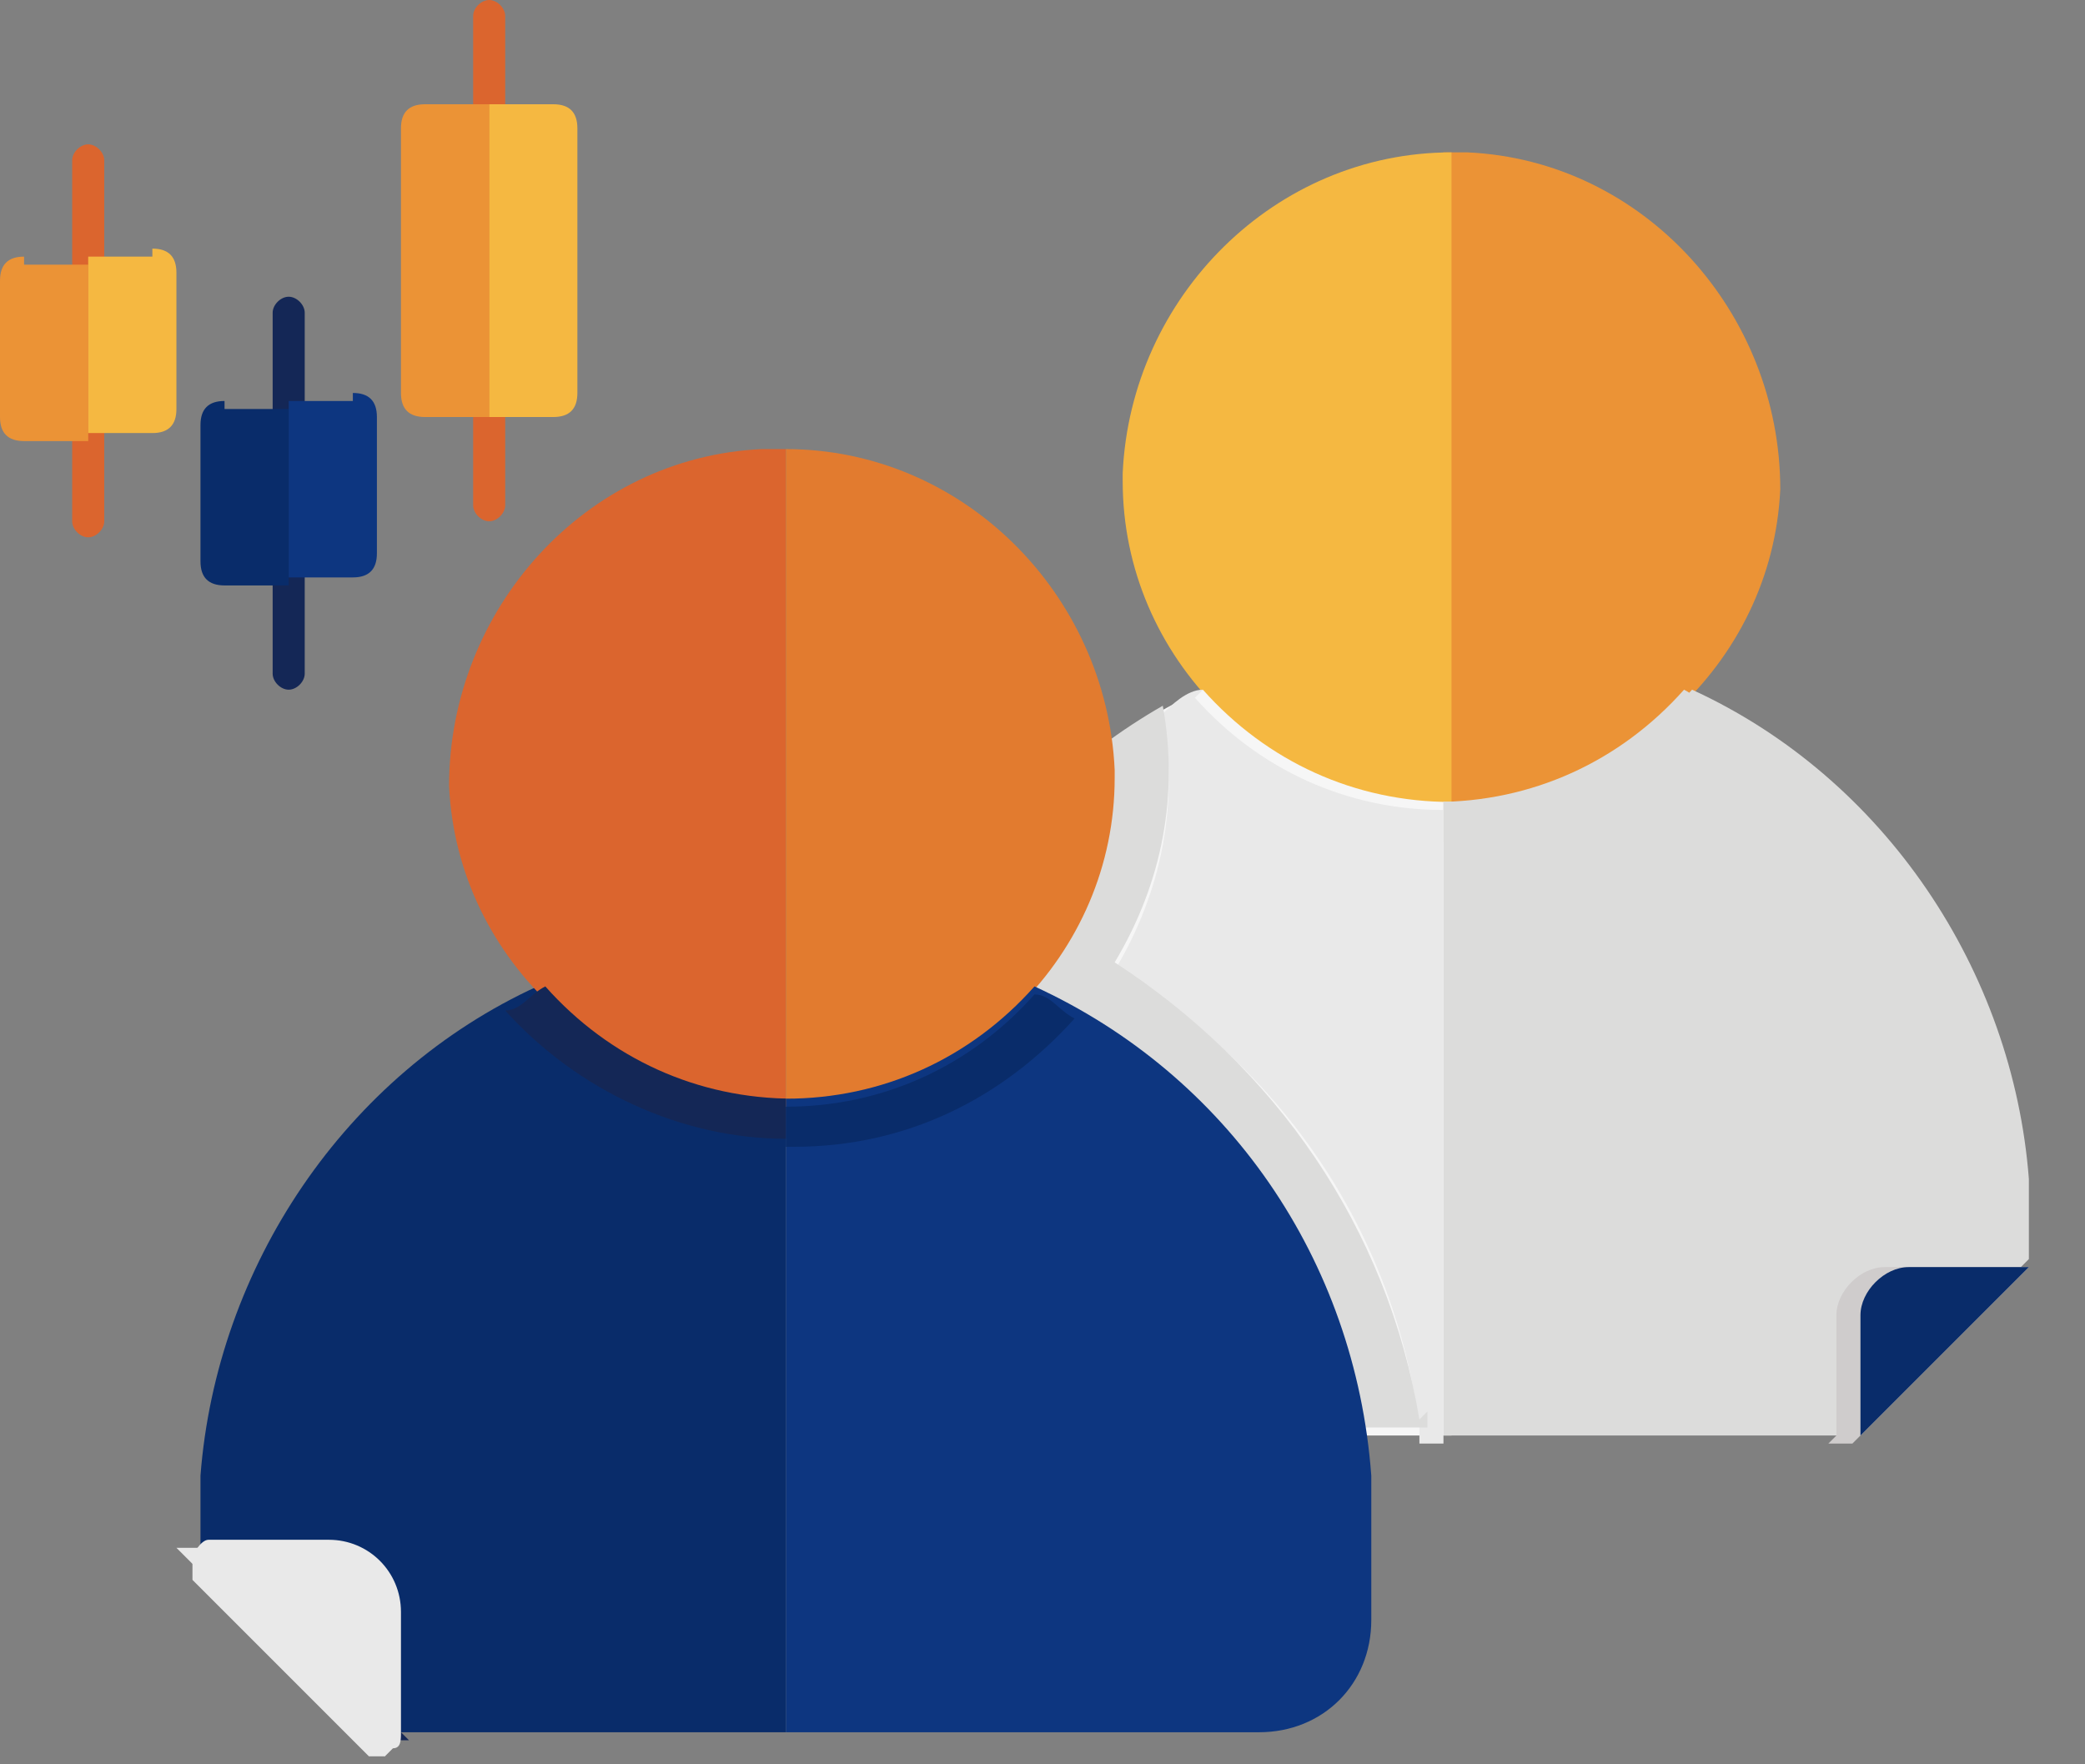
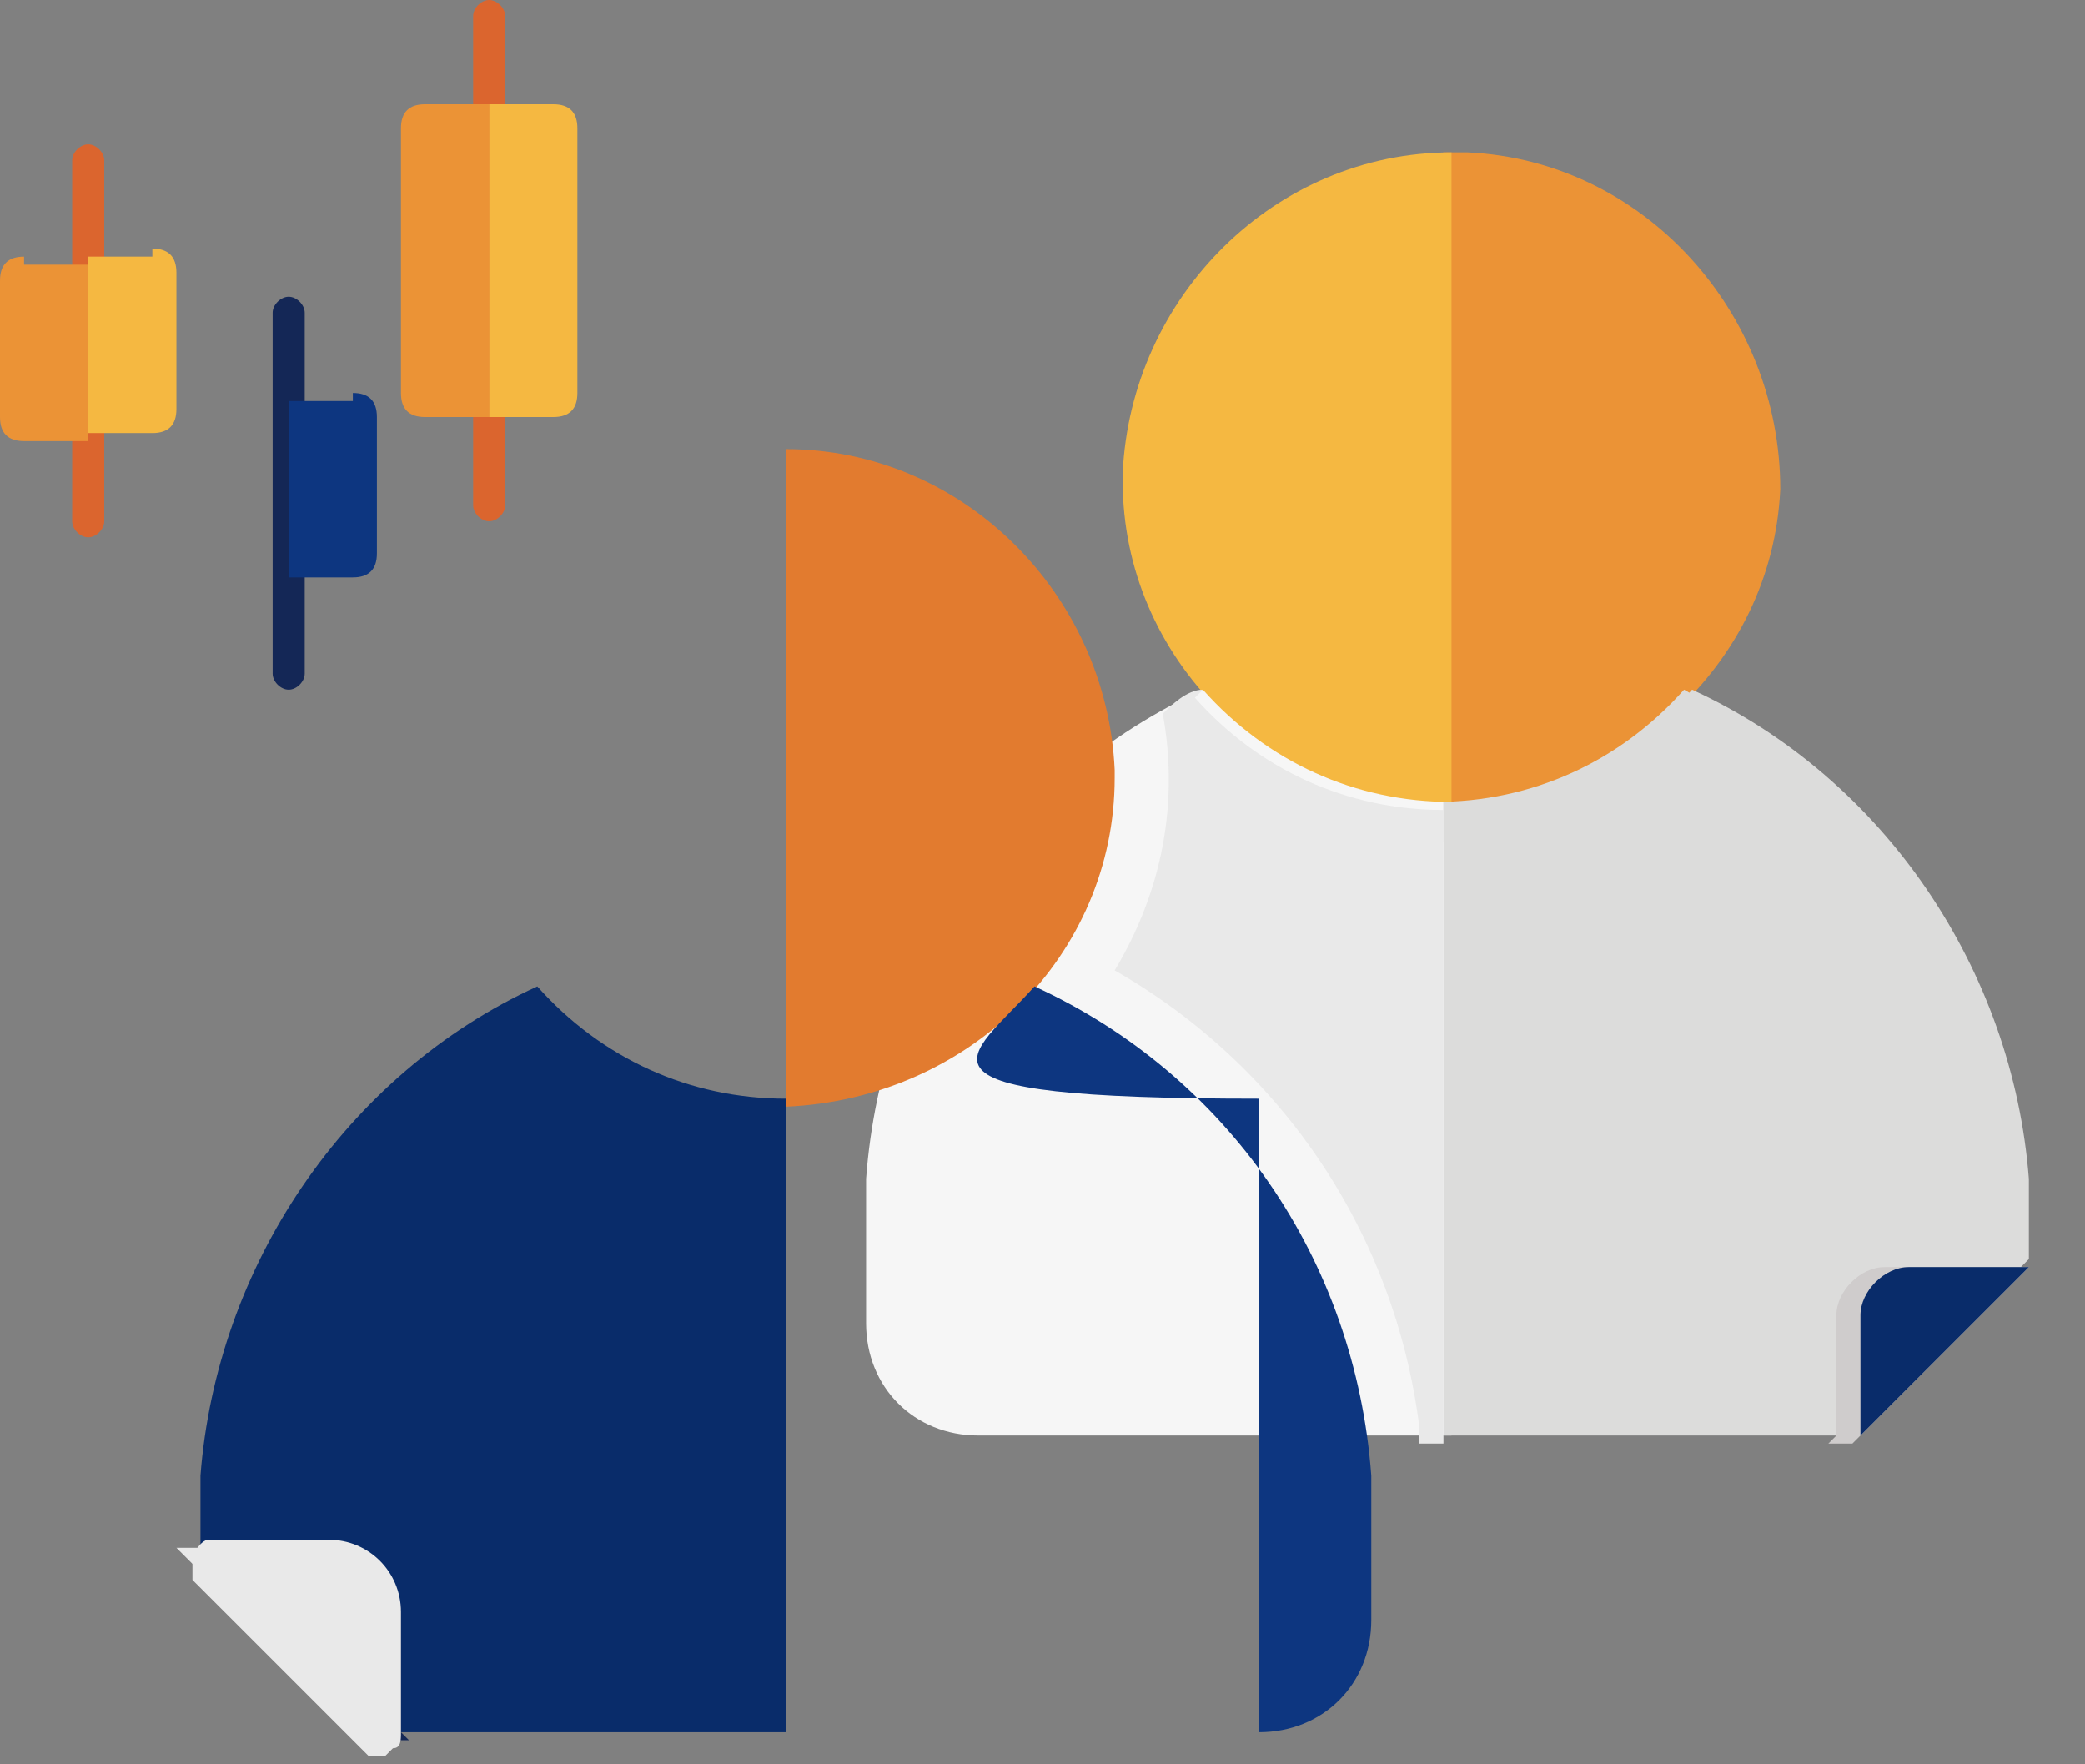
<svg xmlns="http://www.w3.org/2000/svg" width="26" height="22" viewBox="0 0 26 22" fill="none">
  <rect x="0" y="0" width="26" height="22" fill="#808080" stroke="none" />
  <g clip-path="url(#clip0_49_25)">
    <path d="M3.6 3.7C3.7 3.7 3.8 3.8 3.8 3.9V8.4C3.8 8.5 3.7 8.6 3.6 8.6C3.5 8.6 3.4 8.5 3.4 8.4V3.9C3.4 3.8 3.5 3.7 3.6 3.7Z" fill="#142756" />
    <path d="M1.1 1.8C1.2 1.8 1.3 1.9 1.3 2V6.5C1.3 6.6 1.2 6.7 1.1 6.7C1 6.7 0.9 6.6 0.9 6.5V2C0.9 1.9 1 1.8 1.1 1.8Z" fill="#DB652E" />
    <path d="M6.1 0C6.2 0 6.3 0.1 6.3 0.2V6.3C6.3 6.4 6.2 6.5 6.1 6.5C6 6.5 5.9 6.4 5.9 6.3V0.2C5.9 0.1 6 0 6.1 0Z" fill="#DB652E" />
    <path d="M18 1.9V10C20.2 10 22.1 8.3 22.2 6.1C22.2 3.9 20.5 2 18.3 1.9C18.3 1.9 18.1 1.9 18 1.9Z" fill="#EB9336" />
    <path d="M14 6C14 8.2 15.8 10 18.1 10.1V1.9C15.9 1.9 14.1 3.7 14 5.9V6Z" fill="#F5B841" />
    <path d="M15 8.6C12.6 9.7 11 12 10.8 14.7V16.5C10.8 17.3 11.4 17.9 12.2 17.9H18.1V10C16.9 10 15.8 9.5 15 8.6Z" fill="#F6F6F6" />
    <path d="M25.3 14.7C25.1 12.1 23.5 9.7 21.1 8.6C20.3 9.5 19.2 10 18 10V17.9H23.1L25.3 15.7V14.6V14.7Z" fill="#DCDCDB" />
    <path d="M22.9 17.9V16.4C22.9 16.1 23.2 15.8 23.5 15.8H25.3L23.1 18H22.8L22.9 17.9Z" fill="#CFCCCC" />
    <path d="M23.2 17.9V16.4C23.2 16.1 23.5 15.8 23.8 15.8H25.3L23.1 18L23.2 17.9Z" fill="#092C6A" />
    <path d="M18 10V10.5C19.3 10.5 20.6 9.9 21.5 8.9C21.3 8.9 21.2 8.7 21 8.6C20.2 9.5 19.1 10 17.9 10H18Z" fill="#DCDCDB" />
    <path d="M2.5 18.4C2.7 15.8 4.3 13.4 6.7 12.3C7.5 13.2 8.6 13.7 9.8 13.7V21.6H4.7L2.5 19.4V18.3V18.4Z" fill="#092C6A" />
    <path d="M0.3 3.2C0.1 3.2 0 3.3 0 3.5V5.2C0 5.4 0.1 5.5 0.3 5.5H1.1V3.3H0.3V3.2Z" fill="#EB9336" />
    <path d="M1.9 3.2H1.1V5.4H1.9C2.1 5.4 2.2 5.3 2.2 5.1V3.4C2.2 3.2 2.1 3.1 1.9 3.1V3.2Z" fill="#F5B841" />
-     <path d="M2.8 5C2.6 5 2.5 5.1 2.5 5.3V7C2.5 7.2 2.6 7.3 2.8 7.3H3.6V5.1H2.8V5Z" fill="#092C6A" />
    <path d="M4.4 5H3.6V7.2H4.4C4.6 7.2 4.7 7.1 4.7 6.9V5.2C4.7 5 4.6 4.9 4.4 4.9V5Z" fill="#0D3680" />
    <path d="M5.3 1.3C5.1 1.3 5 1.4 5 1.6V4.9C5 5.1 5.1 5.2 5.3 5.2H6.1V1.3H5.3Z" fill="#EB9336" />
    <path d="M6.9 1.3H6.1V5.2H6.9C7.1 5.2 7.2 5.1 7.2 4.9V1.6C7.2 1.4 7.1 1.3 6.9 1.3Z" fill="#F5B841" />
    <path d="M15 8.6C14.8 8.6 14.6 8.8 14.5 8.9C14.7 10 14.5 11.1 13.9 12.1C16 13.3 17.4 15.4 17.7 17.8V18H18V10.1C16.8 10.1 15.7 9.6 14.9 8.7L15 8.6Z" fill="#E9E9E9" />
-     <path d="M17.7 17.7C17.3 15.3 15.9 13.3 13.9 12C14.5 11 14.7 9.9 14.5 8.8C12.4 10 11 12.2 10.8 14.6V16.4C10.8 17.2 11.4 17.8 12.2 17.8H17.8V17.6L17.7 17.7Z" fill="#DCDCDB" />
-     <path d="M9.8 5.6V13.7C7.6 13.7 5.7 12 5.6 9.8C5.6 7.6 7.3 5.7 9.5 5.6C9.5 5.6 9.7 5.6 9.8 5.6Z" fill="#DB652E" />
    <path d="M13.9 9.7C13.9 11.9 12.1 13.7 9.8 13.8V5.6C12 5.6 13.8 7.4 13.9 9.6V9.7Z" fill="#E27B2F" />
-     <path d="M12.9 12.3C15.3 13.4 16.9 15.7 17.1 18.4V20.2C17.1 21 16.5 21.6 15.7 21.6H9.8V13.7C11 13.7 12.1 13.2 12.9 12.3Z" fill="#0D3680" />
+     <path d="M12.9 12.3C15.3 13.4 16.9 15.7 17.1 18.4V20.2C17.1 21 16.5 21.6 15.7 21.6V13.7C11 13.7 12.1 13.2 12.9 12.3Z" fill="#0D3680" />
    <path d="M5 21.6V20.1C5 19.8 4.7 19.5 4.4 19.5H2.6L4.8 21.7H5.1L5 21.6Z" fill="#142756" />
    <path d="M4.8 21.9L4.6 21.7L2.4 19.5L2.2 19.3H2.5H4C4.4 19.3 4.8 19.6 4.8 20.1V21.6V21.9Z" fill="#E9E9E9" />
    <path d="M4.7 21.6V20.1C4.7 19.8 4.4 19.5 4.1 19.5H2.6L4.8 21.7M4.8 21.9C4.8 21.9 4.7 21.9 4.6 21.9L2.4 19.7C2.4 19.7 2.4 19.5 2.4 19.4C2.4 19.4 2.5 19.2 2.6 19.2H4.1C4.6 19.2 5 19.6 5 20.1V21.6C5 21.7 5 21.8 4.9 21.8L4.8 21.9Z" fill="#E9E9E9" />
-     <path d="M9.8 14.3V13.8C11 13.8 12.1 13.3 12.9 12.4C13.1 12.4 13.2 12.6 13.4 12.7C12.5 13.7 11.3 14.3 9.9 14.3H9.8Z" fill="#092C6A" />
-     <path d="M9.8 13.7V14.2C8.5 14.2 7.2 13.6 6.3 12.6C6.5 12.6 6.6 12.4 6.8 12.3C7.6 13.2 8.7 13.7 9.9 13.7H9.8Z" fill="#142756" />
    <path d="M7.3 12.9C7.3 12.9 7.1 12.7 7 12.6C7 12.6 7.2 12.8 7.3 12.9Z" fill="#142756" />
  </g>
  <defs>
    <clipPath id="clip0_49_25">
      <rect width="25.3" height="21.9" fill="white" />
    </clipPath>
  </defs>
</svg>